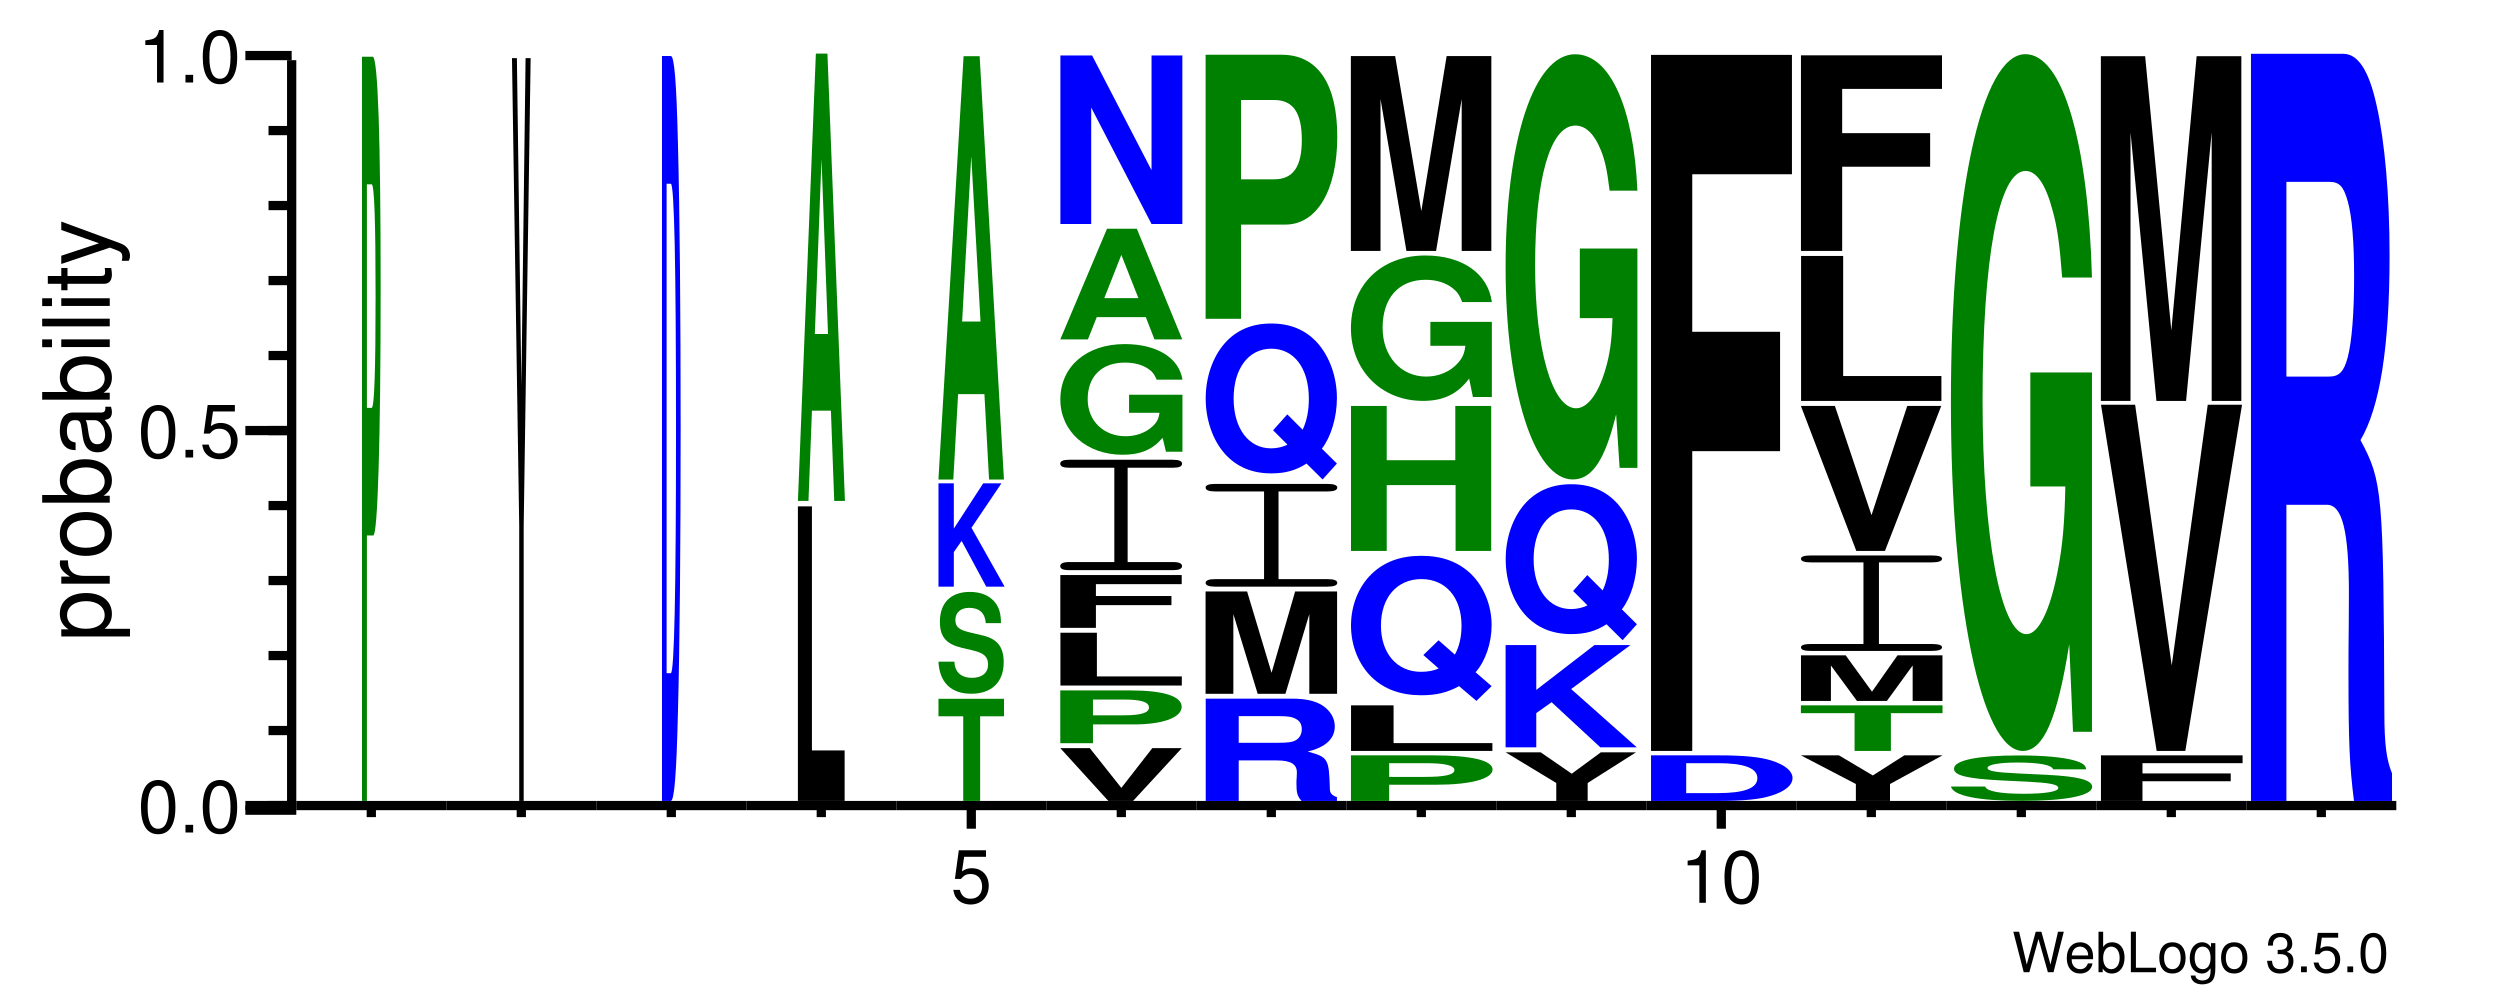
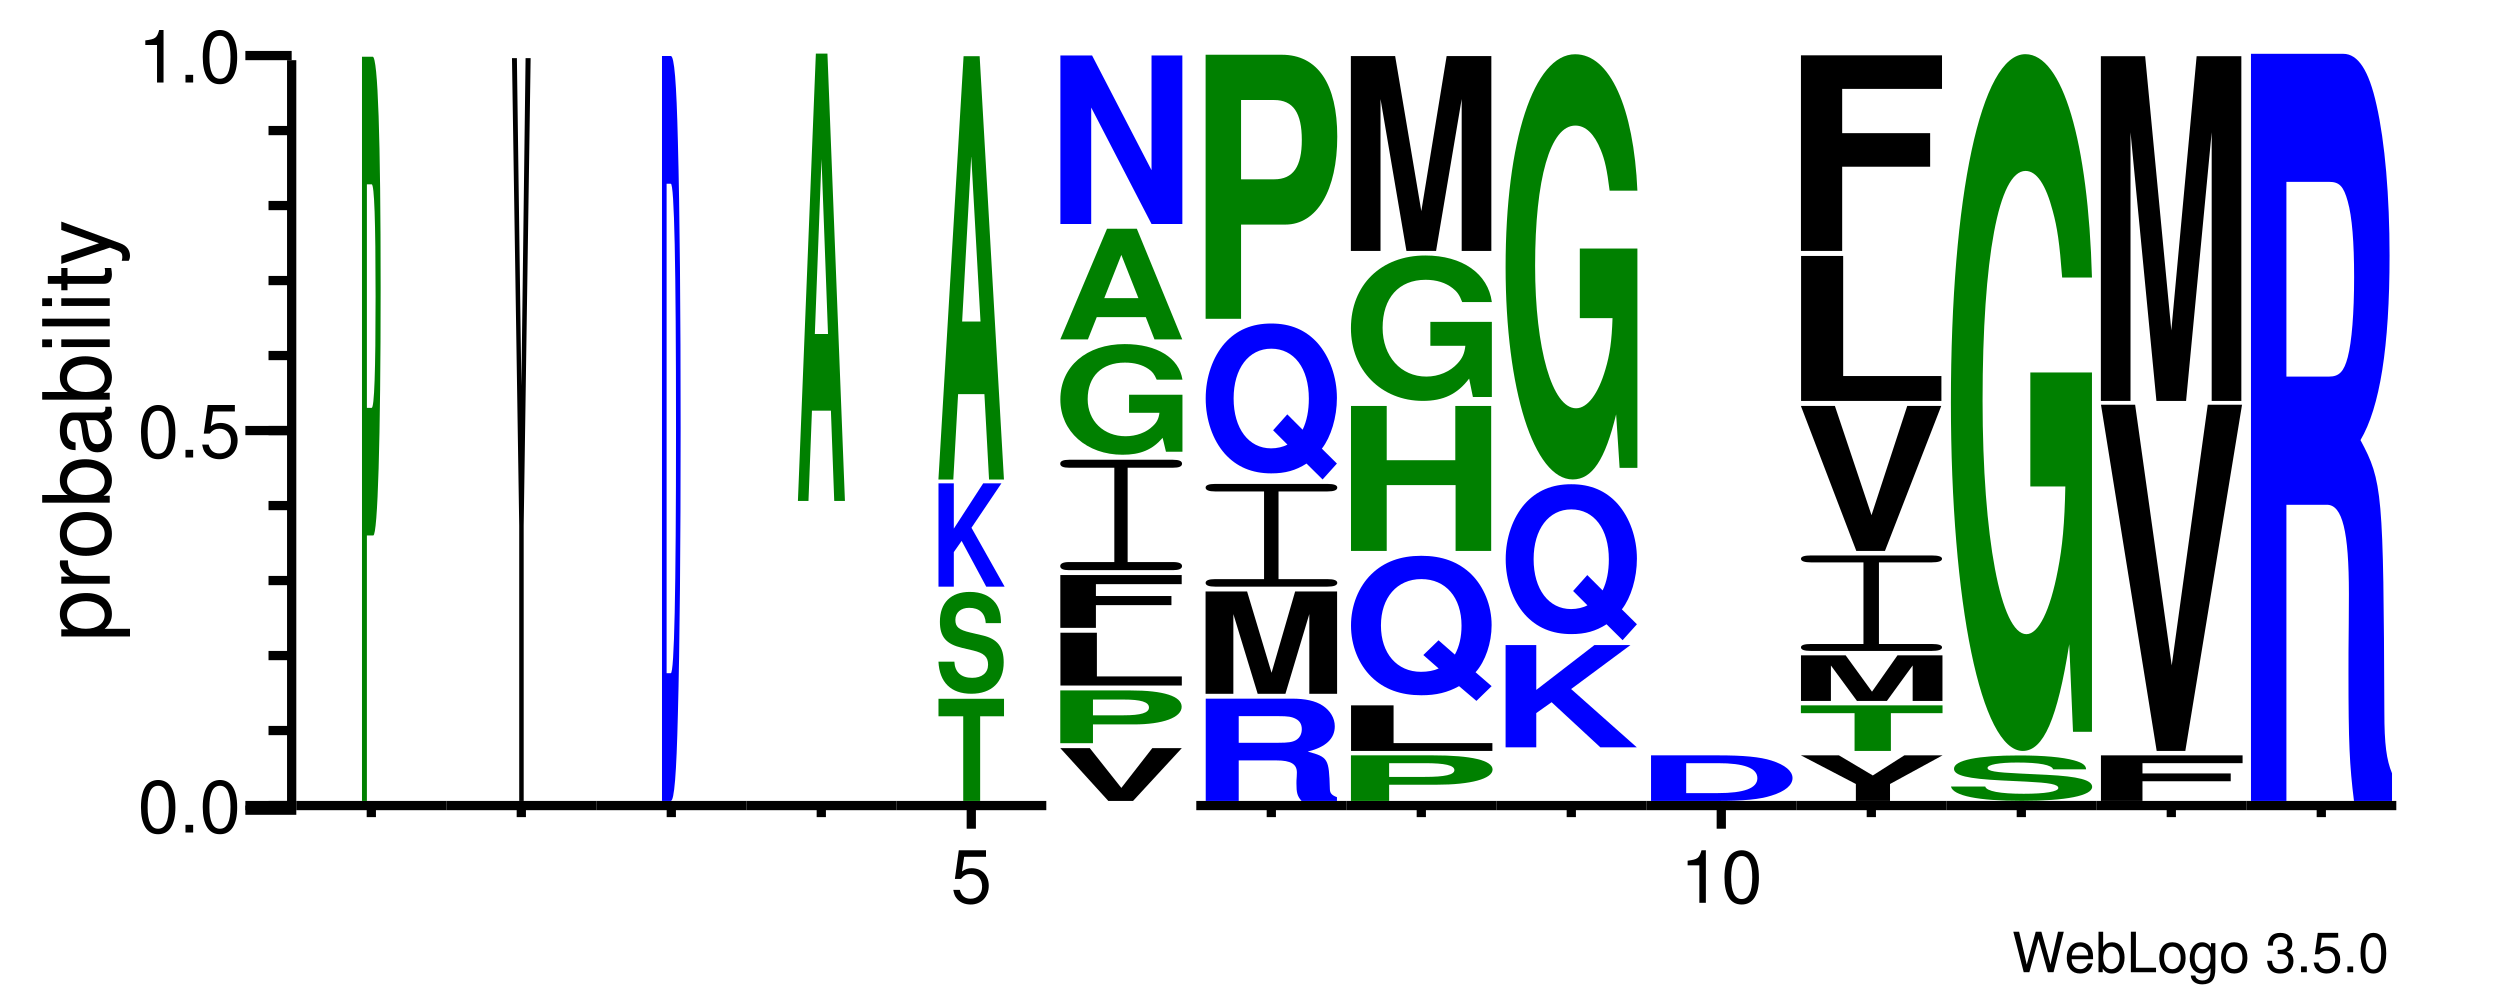
<svg xmlns="http://www.w3.org/2000/svg" xmlns:xlink="http://www.w3.org/1999/xlink" width="270pt" height="107pt" viewBox="0 0 270 107" version="1.1" style="background: white">
  <defs>
    <g>
      <symbol overflow="visible" id="glyph0-0">
        <path style="stroke:none;" d="M 4.469 0 L 5.578 -4.375 L 4.953 -4.375 L 4.141 -0.828 L 3.156 -4.375 L 2.547 -4.375 L 1.578 -0.828 L 0.75 -4.375 L 0.125 -4.375 L 1.25 0 L 1.859 0 L 2.844 -3.594 L 3.859 0 Z M 4.469 0 " />
      </symbol>
      <symbol overflow="visible" id="glyph0-1">
-         <path style="stroke:none;" d="M 3.078 -1.406 C 3.078 -1.891 3.047 -2.172 2.953 -2.406 C 2.75 -2.922 2.266 -3.234 1.688 -3.234 C 0.797 -3.234 0.234 -2.562 0.234 -1.531 C 0.234 -0.5 0.781 0.141 1.672 0.141 C 2.391 0.141 2.891 -0.266 3.016 -0.953 L 2.516 -0.953 C 2.375 -0.547 2.094 -0.328 1.688 -0.328 C 1.375 -0.328 1.094 -0.469 0.938 -0.734 C 0.812 -0.906 0.766 -1.094 0.766 -1.406 Z M 0.781 -1.812 C 0.812 -2.391 1.172 -2.766 1.672 -2.766 C 2.172 -2.766 2.547 -2.359 2.547 -1.844 C 2.547 -1.844 2.547 -1.828 2.531 -1.812 Z M 0.781 -1.812 " />
+         <path style="stroke:none;" d="M 3.078 -1.406 C 3.078 -1.891 3.047 -2.172 2.953 -2.406 C 2.75 -2.922 2.266 -3.234 1.688 -3.234 C 0.797 -3.234 0.234 -2.562 0.234 -1.531 C 0.234 -0.5 0.781 0.141 1.672 0.141 C 2.391 0.141 2.891 -0.266 3.016 -0.953 L 2.516 -0.953 C 2.375 -0.547 2.094 -0.328 1.688 -0.328 C 1.375 -0.328 1.094 -0.469 0.938 -0.734 C 0.812 -0.906 0.766 -1.094 0.766 -1.406 Z M 0.781 -1.812 C 0.812 -2.391 1.172 -2.766 1.672 -2.766 C 2.172 -2.766 2.547 -2.359 2.547 -1.844 C 2.547 -1.844 2.547 -1.828 2.531 -1.812 Z " />
      </symbol>
      <symbol overflow="visible" id="glyph0-2">
        <path style="stroke:none;" d="M 0.328 -4.375 L 0.328 0 L 0.781 0 L 0.781 -0.406 C 1.016 -0.031 1.328 0.141 1.766 0.141 C 2.594 0.141 3.141 -0.547 3.141 -1.578 C 3.141 -2.609 2.625 -3.234 1.797 -3.234 C 1.359 -3.234 1.062 -3.078 0.828 -2.719 L 0.828 -4.375 Z M 1.703 -2.766 C 2.25 -2.766 2.609 -2.281 2.609 -1.531 C 2.609 -0.812 2.25 -0.328 1.703 -0.328 C 1.172 -0.328 0.828 -0.812 0.828 -1.547 C 0.828 -2.281 1.172 -2.766 1.703 -2.766 Z M 1.703 -2.766 " />
      </symbol>
      <symbol overflow="visible" id="glyph0-3">
        <path style="stroke:none;" d="M 1.031 -4.375 L 0.484 -4.375 L 0.484 0 L 3.203 0 L 3.203 -0.484 L 1.031 -0.484 Z M 1.031 -4.375 " />
      </symbol>
      <symbol overflow="visible" id="glyph0-4">
        <path style="stroke:none;" d="M 1.625 -3.234 C 0.75 -3.234 0.219 -2.609 0.219 -1.547 C 0.219 -0.484 0.75 0.141 1.641 0.141 C 2.516 0.141 3.062 -0.484 3.062 -1.531 C 3.062 -2.609 2.531 -3.234 1.625 -3.234 Z M 1.641 -2.766 C 2.203 -2.766 2.531 -2.312 2.531 -1.531 C 2.531 -0.797 2.188 -0.328 1.641 -0.328 C 1.078 -0.328 0.734 -0.781 0.734 -1.547 C 0.734 -2.297 1.078 -2.766 1.641 -2.766 Z M 1.641 -2.766 " />
      </symbol>
      <symbol overflow="visible" id="glyph0-5">
        <path style="stroke:none;" d="M 2.469 -3.141 L 2.469 -2.688 C 2.219 -3.062 1.906 -3.234 1.516 -3.234 C 0.719 -3.234 0.172 -2.531 0.172 -1.516 C 0.172 -1 0.312 -0.578 0.562 -0.281 C 0.797 -0.016 1.141 0.141 1.469 0.141 C 1.859 0.141 2.141 -0.031 2.422 -0.422 L 2.422 -0.266 C 2.422 0.156 2.375 0.422 2.25 0.594 C 2.109 0.781 1.859 0.891 1.547 0.891 C 1.312 0.891 1.109 0.828 0.984 0.719 C 0.859 0.625 0.812 0.547 0.781 0.359 L 0.281 0.359 C 0.328 0.953 0.797 1.312 1.531 1.312 C 2 1.312 2.406 1.156 2.609 0.906 C 2.844 0.625 2.938 0.219 2.938 -0.516 L 2.938 -3.141 Z M 1.562 -2.766 C 2.109 -2.766 2.422 -2.312 2.422 -1.531 C 2.422 -0.781 2.094 -0.328 1.578 -0.328 C 1.031 -0.328 0.703 -0.781 0.703 -1.547 C 0.703 -2.297 1.031 -2.766 1.562 -2.766 Z M 1.562 -2.766 " />
      </symbol>
      <symbol overflow="visible" id="glyph0-6">
        <path style="stroke:none;" d="" />
      </symbol>
      <symbol overflow="visible" id="glyph0-7">
        <path style="stroke:none;" d="M 1.328 -1.953 L 1.609 -1.953 C 2.203 -1.953 2.5 -1.688 2.5 -1.188 C 2.5 -0.641 2.172 -0.328 1.609 -0.328 C 1.031 -0.328 0.75 -0.625 0.719 -1.234 L 0.188 -1.234 C 0.219 -0.891 0.281 -0.672 0.375 -0.484 C 0.594 -0.078 1.016 0.141 1.594 0.141 C 2.469 0.141 3.031 -0.391 3.031 -1.188 C 3.031 -1.734 2.828 -2.031 2.312 -2.203 C 2.719 -2.359 2.906 -2.656 2.906 -3.078 C 2.906 -3.812 2.422 -4.25 1.609 -4.25 C 0.75 -4.25 0.297 -3.781 0.281 -2.875 L 0.812 -2.875 C 0.812 -3.141 0.844 -3.281 0.906 -3.406 C 1.031 -3.641 1.297 -3.797 1.625 -3.797 C 2.094 -3.797 2.375 -3.516 2.375 -3.062 C 2.375 -2.766 2.266 -2.594 2.031 -2.484 C 1.891 -2.438 1.703 -2.406 1.328 -2.406 Z M 1.328 -1.953 " />
      </symbol>
      <symbol overflow="visible" id="glyph0-8">
        <path style="stroke:none;" d="M 1.141 -0.625 L 0.516 -0.625 L 0.516 0 L 1.141 0 Z M 1.141 -0.625 " />
      </symbol>
      <symbol overflow="visible" id="glyph0-9">
        <path style="stroke:none;" d="M 2.859 -4.25 L 0.656 -4.25 L 0.344 -1.938 L 0.828 -1.938 C 1.078 -2.234 1.281 -2.328 1.609 -2.328 C 2.172 -2.328 2.531 -1.938 2.531 -1.312 C 2.531 -0.703 2.188 -0.328 1.609 -0.328 C 1.141 -0.328 0.859 -0.562 0.734 -1.047 L 0.203 -1.047 C 0.281 -0.703 0.344 -0.531 0.469 -0.375 C 0.703 -0.047 1.141 0.141 1.625 0.141 C 2.484 0.141 3.078 -0.484 3.078 -1.391 C 3.078 -2.219 2.516 -2.797 1.703 -2.797 C 1.406 -2.797 1.156 -2.719 0.922 -2.547 L 1.094 -3.734 L 2.859 -3.734 Z M 2.859 -4.25 " />
      </symbol>
      <symbol overflow="visible" id="glyph0-10">
        <path style="stroke:none;" d="M 1.656 -4.25 C 1.25 -4.25 0.891 -4.078 0.672 -3.781 C 0.391 -3.406 0.266 -2.844 0.266 -2.062 C 0.266 -0.625 0.734 0.141 1.656 0.141 C 2.547 0.141 3.047 -0.625 3.047 -2.016 C 3.047 -2.844 2.906 -3.406 2.625 -3.781 C 2.406 -4.094 2.047 -4.25 1.656 -4.25 Z M 1.656 -3.781 C 2.219 -3.781 2.5 -3.203 2.5 -2.062 C 2.5 -0.859 2.219 -0.297 1.641 -0.297 C 1.078 -0.297 0.797 -0.891 0.797 -2.047 C 0.797 -3.219 1.078 -3.781 1.656 -3.781 Z M 1.656 -3.781 " />
      </symbol>
      <symbol overflow="visible" id="glyph1-0">
        <path style="stroke:none;" d="M 2.203 -5.672 C 1.672 -5.672 1.188 -5.438 0.891 -5.047 C 0.531 -4.547 0.344 -3.797 0.344 -2.75 C 0.344 -0.828 0.984 0.188 2.203 0.188 C 3.406 0.188 4.062 -0.828 4.062 -2.703 C 4.062 -3.797 3.875 -4.531 3.5 -5.047 C 3.203 -5.453 2.734 -5.672 2.203 -5.672 Z M 2.203 -5.047 C 2.953 -5.047 3.344 -4.281 3.344 -2.766 C 3.344 -1.156 2.969 -0.406 2.188 -0.406 C 1.438 -0.406 1.062 -1.188 1.062 -2.734 C 1.062 -4.281 1.438 -5.047 2.203 -5.047 Z M 2.203 -5.047 " />
      </symbol>
      <symbol overflow="visible" id="glyph1-1">
        <path style="stroke:none;" d="M 1.531 -0.828 L 0.703 -0.828 L 0.703 0 L 1.531 0 Z M 1.531 -0.828 " />
      </symbol>
      <symbol overflow="visible" id="glyph1-2">
        <path style="stroke:none;" d="M 3.812 -5.672 L 0.875 -5.672 L 0.453 -2.578 L 1.109 -2.578 C 1.438 -2.969 1.703 -3.109 2.141 -3.109 C 2.906 -3.109 3.391 -2.594 3.391 -1.75 C 3.391 -0.938 2.906 -0.438 2.141 -0.438 C 1.531 -0.438 1.156 -0.75 0.984 -1.391 L 0.281 -1.391 C 0.375 -0.922 0.453 -0.703 0.625 -0.5 C 0.938 -0.062 1.516 0.188 2.156 0.188 C 3.297 0.188 4.109 -0.641 4.109 -1.844 C 4.109 -2.969 3.359 -3.734 2.266 -3.734 C 1.875 -3.734 1.547 -3.625 1.219 -3.391 L 1.453 -4.969 L 3.812 -4.969 Z M 3.812 -5.672 " />
      </symbol>
      <symbol overflow="visible" id="glyph1-3">
        <path style="stroke:none;" d="M 2.078 -4.047 L 2.078 0 L 2.781 0 L 2.781 -5.672 L 2.312 -5.672 C 2.062 -4.797 1.906 -4.688 0.812 -4.547 L 0.812 -4.047 Z M 2.078 -4.047 " />
      </symbol>
      <symbol overflow="visible" id="glyph2-0">
        <path style="stroke:none;" d="M 2.188 -0.547 L 2.188 -1.375 L -0.547 -1.375 C -0.016 -1.812 0.234 -2.312 0.234 -2.984 C 0.234 -4.344 -0.859 -5.234 -2.531 -5.234 C -4.297 -5.234 -5.391 -4.375 -5.391 -2.984 C -5.391 -2.266 -5.062 -1.703 -4.453 -1.312 L -5.234 -1.312 L -5.234 -0.547 Z M -4.609 -2.844 C -4.609 -3.766 -3.797 -4.359 -2.547 -4.359 C -1.359 -4.359 -0.547 -3.75 -0.547 -2.844 C -0.547 -1.953 -1.344 -1.375 -2.578 -1.375 C -3.812 -1.375 -4.609 -1.953 -4.609 -2.844 Z M -4.609 -2.844 " />
      </symbol>
      <symbol overflow="visible" id="glyph2-1">
        <path style="stroke:none;" d="M -5.234 -0.688 L 0 -0.688 L 0 -1.531 L -2.719 -1.531 C -3.469 -1.531 -3.953 -1.719 -4.25 -2.125 C -4.438 -2.375 -4.5 -2.625 -4.516 -3.203 L -5.359 -3.203 C -5.375 -3.062 -5.391 -3 -5.391 -2.891 C -5.391 -2.344 -5.062 -1.938 -4.297 -1.453 L -5.234 -1.453 Z M -5.234 -0.688 " />
      </symbol>
      <symbol overflow="visible" id="glyph2-2">
        <path style="stroke:none;" d="M -5.391 -2.719 C -5.391 -1.25 -4.344 -0.359 -2.578 -0.359 C -0.812 -0.359 0.234 -1.234 0.234 -2.734 C 0.234 -4.203 -0.812 -5.094 -2.547 -5.094 C -4.344 -5.094 -5.391 -4.234 -5.391 -2.719 Z M -4.625 -2.734 C -4.625 -3.672 -3.844 -4.234 -2.547 -4.234 C -1.312 -4.234 -0.547 -3.656 -0.547 -2.734 C -0.547 -1.797 -1.312 -1.234 -2.578 -1.234 C -3.844 -1.234 -4.625 -1.797 -4.625 -2.734 Z M -4.625 -2.734 " />
      </symbol>
      <symbol overflow="visible" id="glyph2-3">
        <path style="stroke:none;" d="M -7.297 -0.547 L 0 -0.547 L 0 -1.297 L -0.672 -1.297 C -0.062 -1.688 0.234 -2.219 0.234 -2.953 C 0.234 -4.328 -0.906 -5.234 -2.641 -5.234 C -4.344 -5.234 -5.391 -4.375 -5.391 -2.984 C -5.391 -2.266 -5.125 -1.766 -4.531 -1.375 L -7.297 -1.375 Z M -4.609 -2.828 C -4.609 -3.766 -3.797 -4.359 -2.547 -4.359 C -1.359 -4.359 -0.547 -3.734 -0.547 -2.828 C -0.547 -1.953 -1.344 -1.375 -2.578 -1.375 C -3.812 -1.375 -4.609 -1.953 -4.609 -2.828 Z M -4.609 -2.828 " />
      </symbol>
      <symbol overflow="visible" id="glyph2-4">
        <path style="stroke:none;" d="M -0.484 -5.344 C -0.469 -5.266 -0.469 -5.219 -0.469 -5.172 C -0.469 -4.875 -0.625 -4.719 -0.875 -4.719 L -3.953 -4.719 C -4.891 -4.719 -5.391 -4.047 -5.391 -2.75 C -5.391 -1.984 -5.172 -1.359 -4.781 -1.016 C -4.516 -0.766 -4.203 -0.672 -3.688 -0.656 L -3.688 -1.484 C -4.328 -1.562 -4.625 -1.938 -4.625 -2.719 C -4.625 -3.469 -4.344 -3.891 -3.844 -3.891 L -3.625 -3.891 C -3.266 -3.891 -3.125 -3.688 -3.047 -3.016 C -2.891 -1.844 -2.844 -1.656 -2.719 -1.344 C -2.469 -0.734 -2 -0.422 -1.312 -0.422 C -0.375 -0.422 0.234 -1.078 0.234 -2.141 C 0.234 -2.797 0 -3.328 -0.547 -3.922 C -0.016 -3.984 0.234 -4.234 0.234 -4.781 C 0.234 -4.953 0.203 -5.078 0.141 -5.344 Z M -1.656 -3.891 C -1.375 -3.891 -1.203 -3.812 -0.969 -3.562 C -0.656 -3.219 -0.5 -2.812 -0.5 -2.312 C -0.5 -1.672 -0.812 -1.297 -1.344 -1.297 C -1.891 -1.297 -2.172 -1.656 -2.297 -2.547 C -2.422 -3.438 -2.453 -3.609 -2.594 -3.891 Z M -1.656 -3.891 " />
      </symbol>
      <symbol overflow="visible" id="glyph2-5">
        <path style="stroke:none;" d="M -5.234 -1.5 L -5.234 -0.672 L 0 -0.672 L 0 -1.5 Z M -7.297 -1.5 L -7.297 -0.656 L -6.234 -0.656 L -6.234 -1.5 Z M -7.297 -1.5 " />
      </symbol>
      <symbol overflow="visible" id="glyph2-6">
        <path style="stroke:none;" d="M -7.297 -1.516 L -7.297 -0.688 L 0 -0.688 L 0 -1.516 Z M -7.297 -1.516 " />
      </symbol>
      <symbol overflow="visible" id="glyph2-7">
        <path style="stroke:none;" d="M -5.234 -2.547 L -5.234 -1.688 L -6.688 -1.688 L -6.688 -0.844 L -5.234 -0.844 L -5.234 -0.141 L -4.562 -0.141 L -4.562 -0.844 L -0.594 -0.844 C -0.062 -0.844 0.234 -1.203 0.234 -1.859 C 0.234 -2.062 0.203 -2.266 0.156 -2.547 L -0.547 -2.547 C -0.516 -2.438 -0.5 -2.297 -0.5 -2.141 C -0.5 -1.781 -0.594 -1.688 -0.969 -1.688 L -4.562 -1.688 L -4.562 -2.547 Z M -5.234 -2.547 " />
      </symbol>
      <symbol overflow="visible" id="glyph2-8">
        <path style="stroke:none;" d="M -5.234 -3.875 L -1.156 -2.438 L -5.234 -1.094 L -5.234 -0.203 L 0.016 -1.969 L 0.844 -1.656 C 1.219 -1.516 1.359 -1.328 1.359 -0.984 C 1.359 -0.859 1.344 -0.719 1.297 -0.547 L 2.047 -0.547 C 2.141 -0.703 2.188 -0.875 2.188 -1.094 C 2.188 -1.375 2.094 -1.656 1.938 -1.875 C 1.734 -2.141 1.516 -2.297 1.094 -2.453 L -5.234 -4.781 Z M -5.234 -3.875 " />
      </symbol>
      <symbol overflow="visible" id="glyph3-0">
        <path style="stroke:none;" d="M 0.812 -28.672 L 1.5 -28.672 C 1.984 -28.672 2.297 -39.141 2.297 -55.453 C 2.297 -71.547 2 -80.375 1.438 -80.375 L 0.281 -80.375 L 0.281 0 L 0.812 0 Z M 0.812 -42.453 L 0.812 -66.594 L 1.328 -66.594 C 1.609 -66.594 1.75 -62.734 1.75 -54.469 C 1.75 -46.312 1.609 -42.453 1.328 -42.453 Z M 0.812 -42.453 " />
      </symbol>
      <symbol overflow="visible" id="glyph4-0">
        <path style="stroke:none;" d="M 1.359 -29.719 L 2.109 -80.219 L 1.562 -80.219 L 1.109 -44.797 L 0.625 -80.219 L 0.094 -80.219 L 0.875 -29.719 L 0.875 0 L 1.359 0 Z M 1.359 -29.719 " />
      </symbol>
      <symbol overflow="visible" id="glyph5-0">
        <path style="stroke:none;" d="M 0.266 0 L 1.219 0 C 1.594 0 1.828 -2.875 1.984 -9.375 C 2.188 -16.891 2.281 -27.812 2.281 -40.281 C 2.281 -52.641 2.188 -63.562 1.984 -71.188 C 1.828 -77.688 1.594 -80.453 1.219 -80.453 L 0.266 -80.453 Z M 0.766 -13.797 L 0.766 -66.656 L 1.219 -66.656 C 1.594 -66.656 1.781 -57.938 1.781 -40.172 C 1.781 -22.516 1.594 -13.797 1.219 -13.797 Z M 0.766 -13.797 " />
      </symbol>
      <symbol overflow="visible" id="glyph6-0">
-         <path style="stroke:none;" d="M 2.328 -31.812 L 0.812 -31.812 L 0.812 0 L 5.859 0 L 5.859 -5.453 L 2.328 -5.453 Z M 2.328 -31.812 " />
-       </symbol>
+         </symbol>
      <symbol overflow="visible" id="glyph7-0">
        <path style="stroke:none;" d="M 3.766 -9.75 L 4.125 0 L 5.281 0 L 3.391 -48.312 L 2.141 -48.312 L 0.203 0 L 1.344 0 L 1.719 -9.75 Z M 3.453 -18.031 L 2.031 -18.031 L 2.75 -36.922 Z M 3.453 -18.031 " />
      </symbol>
      <symbol overflow="visible" id="glyph8-0">
        <path style="stroke:none;" d="M 4.672 -9.141 L 7.25 -9.141 L 7.25 -11.031 L 0.172 -11.031 L 0.172 -9.141 L 2.844 -9.141 L 2.844 0 L 4.672 0 Z M 4.672 -9.141 " />
      </symbol>
      <symbol overflow="visible" id="glyph9-0">
        <path style="stroke:none;" d="M 7.125 -7.297 C 7.125 -8.266 6.953 -8.906 6.531 -9.484 C 5.953 -10.25 5 -10.672 3.766 -10.672 C 1.719 -10.672 0.531 -9.5 0.531 -7.453 C 0.531 -5.812 1.203 -5.031 2.938 -4.625 L 4.125 -4.344 C 5.297 -4.062 5.734 -3.656 5.734 -2.812 C 5.734 -1.938 5.078 -1.391 4.016 -1.391 C 2.812 -1.391 2.141 -2.016 2.094 -3.141 L 0.375 -3.141 C 0.484 -0.891 1.734 0.328 3.922 0.328 C 6.125 0.328 7.422 -0.938 7.422 -3.062 C 7.422 -4.719 6.75 -5.594 5.156 -5.969 L 3.828 -6.281 C 2.562 -6.578 2.203 -6.891 2.203 -7.656 C 2.203 -8.438 2.781 -8.953 3.688 -8.953 C 4.797 -8.953 5.422 -8.375 5.484 -7.297 Z M 7.125 -7.297 " />
      </symbol>
      <symbol overflow="visible" id="glyph10-0">
        <path style="stroke:none;" d="M 2.484 -3.734 L 3.328 -4.938 L 5.984 0 L 7.969 0 L 4.391 -6.359 L 7.625 -11.156 L 5.656 -11.156 L 2.484 -6.266 L 2.484 -11.156 L 0.828 -11.156 L 0.828 0 L 2.484 0 Z M 2.484 -3.734 " />
      </symbol>
      <symbol overflow="visible" id="glyph11-0">
        <path style="stroke:none;" d="M 5.234 -9.219 L 5.734 0 L 7.344 0 L 4.719 -45.719 L 2.984 -45.719 L 0.266 0 L 1.875 0 L 2.391 -9.219 Z M 4.812 -17.062 L 2.828 -17.062 L 3.812 -34.938 Z M 4.812 -17.062 " />
      </symbol>
      <symbol overflow="visible" id="glyph12-0">
        <path style="stroke:none;" d="M 8.359 0 L 13.625 -5.703 L 10.438 -5.703 L 7.094 -1.406 L 3.688 -5.703 L 0.5 -5.703 L 5.688 0 Z M 8.359 0 " />
      </symbol>
      <symbol overflow="visible" id="glyph13-0">
        <path style="stroke:none;" d="M 5.312 -2.031 L 9.719 -2.031 C 12.875 -2.031 14.891 -2.781 14.891 -3.938 C 14.891 -5.078 12.938 -5.703 9.359 -5.703 L 1.781 -5.703 L 1.781 0 L 5.312 0 Z M 5.312 -3.016 L 5.312 -4.719 L 8.609 -4.719 C 10.5 -4.719 11.359 -4.453 11.359 -3.859 C 11.359 -3.281 10.5 -3.016 8.609 -3.016 Z M 5.312 -3.016 " />
      </symbol>
      <symbol overflow="visible" id="glyph14-0">
        <path style="stroke:none;" d="M 6.047 -5.703 L 2.109 -5.703 L 2.109 0 L 15.219 0 L 15.219 -0.984 L 6.047 -0.984 Z M 6.047 -5.703 " />
      </symbol>
      <symbol overflow="visible" id="glyph15-0">
        <path style="stroke:none;" d="M 5.734 -2.453 L 13.891 -2.453 L 13.891 -3.438 L 5.734 -3.438 L 5.734 -4.719 L 15 -4.719 L 15 -5.703 L 1.891 -5.703 L 1.891 0 L 5.734 0 Z M 5.734 -2.453 " />
      </symbol>
      <symbol overflow="visible" id="glyph16-0">
        <path style="stroke:none;" d="M 11.25 -11.062 L 16.141 -11.062 C 16.812 -11.062 17.125 -11.203 17.125 -11.5 C 17.125 -11.781 16.812 -11.922 16.141 -11.922 L 4.922 -11.922 C 4.297 -11.922 3.969 -11.781 3.969 -11.5 C 3.969 -11.203 4.297 -11.062 4.922 -11.062 L 9.812 -11.062 L 9.812 -0.875 L 4.922 -0.875 C 4.297 -0.875 3.969 -0.719 3.969 -0.438 C 3.969 -0.141 4.297 0 4.922 0 L 16.141 0 C 16.766 0 17.125 -0.141 17.125 -0.438 C 17.125 -0.719 16.812 -0.875 16.141 -0.875 L 11.25 -0.875 Z M 11.25 -11.062 " />
      </symbol>
      <symbol overflow="visible" id="glyph17-0">
        <path style="stroke:none;" d="M 14.016 -6.125 L 8.25 -6.125 L 8.25 -4.172 L 11.531 -4.172 C 11.453 -3.531 11.25 -3.141 10.812 -2.734 C 10.109 -2.047 9.031 -1.641 7.875 -1.641 C 5.5 -1.641 3.781 -3.297 3.781 -5.641 C 3.781 -8.109 5.297 -9.594 7.797 -9.594 C 8.828 -9.594 9.688 -9.359 10.344 -8.906 C 10.766 -8.625 10.969 -8.359 11.234 -7.75 L 14.016 -7.75 C 13.656 -10.109 11.25 -11.594 7.781 -11.594 C 3.641 -11.594 0.828 -9.172 0.828 -5.609 C 0.828 -2.156 3.672 0.359 7.547 0.359 C 9.484 0.359 10.781 -0.188 11.875 -1.469 L 12.234 0.031 L 14.016 0.031 Z M 14.016 -6.125 " />
      </symbol>
      <symbol overflow="visible" id="glyph18-0">
        <path style="stroke:none;" d="M 9.734 -2.406 L 10.672 0 L 13.672 0 L 8.766 -11.953 L 5.547 -11.953 L 0.5 0 L 3.484 0 L 4.438 -2.406 Z M 8.938 -4.453 L 5.25 -4.453 L 7.094 -9.125 Z M 8.938 -4.453 " />
      </symbol>
      <symbol overflow="visible" id="glyph19-0">
        <path style="stroke:none;" d="M 11.359 0 L 14.688 0 L 14.688 -18.203 L 11.359 -18.203 L 11.359 -5.812 L 4.938 -18.203 L 1.516 -18.203 L 1.516 0 L 4.844 0 L 4.844 -12.578 Z M 11.359 0 " />
      </symbol>
      <symbol overflow="visible" id="glyph20-0">
        <path style="stroke:none;" d="M 5.469 -4.375 L 9.547 -4.375 C 11.094 -4.375 11.75 -3.984 11.75 -3.062 C 11.75 -2.969 11.75 -2.812 11.734 -2.625 C 11.703 -2.328 11.703 -2.062 11.703 -1.891 C 11.703 -0.859 11.797 -0.531 12.25 0 L 16.078 0 L 16.078 -0.406 C 15.531 -0.609 15.312 -0.828 15.312 -1.312 C 15.219 -4.578 15.125 -4.734 12.922 -5.328 C 14.875 -5.812 15.844 -6.719 15.844 -8.062 C 15.844 -8.938 15.359 -9.75 14.531 -10.297 C 13.75 -10.812 12.656 -11.047 11.188 -11.047 L 1.906 -11.047 L 1.906 0 L 5.469 0 Z M 5.469 -6.281 L 5.469 -9.156 L 9.766 -9.156 C 10.781 -9.156 11.203 -9.094 11.641 -8.859 C 12.062 -8.641 12.281 -8.266 12.281 -7.75 C 12.281 -7.219 12.047 -6.797 11.641 -6.562 C 11.25 -6.344 10.781 -6.281 9.766 -6.281 Z M 5.469 -6.281 " />
      </symbol>
      <symbol overflow="visible" id="glyph21-0">
        <path style="stroke:none;" d="M 4.312 -8.609 L 6.938 0 L 9.938 0 L 12.516 -8.609 L 12.516 0 L 15.516 0 L 15.516 -11.047 L 10.984 -11.047 L 8.438 -2.266 L 5.797 -11.047 L 1.312 -11.047 L 1.312 0 L 4.312 0 Z M 4.312 -8.609 " />
      </symbol>
      <symbol overflow="visible" id="glyph22-0">
        <path style="stroke:none;" d="M 12.172 -10.281 L 17.453 -10.281 C 18.172 -10.281 18.516 -10.422 18.516 -10.703 C 18.516 -10.953 18.172 -11.094 17.453 -11.094 L 5.328 -11.094 C 4.641 -11.094 4.297 -10.953 4.297 -10.703 C 4.297 -10.422 4.641 -10.281 5.328 -10.281 L 10.609 -10.281 L 10.609 -0.812 L 5.328 -0.812 C 4.641 -0.812 4.297 -0.672 4.297 -0.406 C 4.297 -0.141 4.641 0 5.328 0 L 17.453 0 C 18.141 0 18.516 -0.141 18.516 -0.406 C 18.516 -0.672 18.172 -0.812 17.453 -0.812 L 12.172 -0.812 Z M 12.172 -10.281 " />
      </symbol>
      <symbol overflow="visible" id="glyph23-0">
        <path style="stroke:none;" d="M 13.422 -2.188 C 14.406 -3.453 15.047 -5.578 15.047 -7.656 C 15.047 -9.922 14.266 -12.094 12.984 -13.562 C 11.703 -15 10.047 -15.703 7.953 -15.703 C 5.859 -15.703 4.203 -15 2.922 -13.562 C 1.641 -12.094 0.875 -9.922 0.875 -7.609 C 0.875 -5.297 1.641 -3.109 2.922 -1.656 C 4.203 -0.219 5.875 0.484 7.953 0.484 C 9.469 0.484 10.594 0.172 11.766 -0.578 L 13.5 1.141 L 15.047 -0.578 Z M 9.688 -5.891 L 8.156 -4.172 L 9.703 -2.625 C 9.25 -2.375 8.578 -2.219 7.938 -2.219 C 5.516 -2.219 3.891 -4.359 3.891 -7.609 C 3.891 -10.844 5.516 -12.984 7.953 -12.984 C 10.422 -12.984 12.016 -10.875 12.016 -7.578 C 12.016 -6.312 11.797 -5.172 11.344 -4.234 Z M 9.688 -5.891 " />
      </symbol>
      <symbol overflow="visible" id="glyph24-0">
        <path style="stroke:none;" d="M 5.766 -10.172 L 10.547 -10.172 C 13.969 -10.172 16.156 -13.891 16.156 -19.672 C 16.156 -25.375 14.047 -28.516 10.156 -28.516 L 1.938 -28.516 L 1.938 0 L 5.766 0 Z M 5.766 -15.062 L 5.766 -23.625 L 9.344 -23.625 C 11.391 -23.625 12.328 -22.25 12.328 -19.312 C 12.328 -16.422 11.391 -15.062 9.344 -15.062 Z M 5.766 -15.062 " />
      </symbol>
      <symbol overflow="visible" id="glyph25-0">
        <path style="stroke:none;" d="M 6.203 -1.75 L 11.328 -1.75 C 15.016 -1.75 17.375 -2.391 17.375 -3.391 C 17.375 -4.375 15.094 -4.922 10.922 -4.922 L 2.078 -4.922 L 2.078 0 L 6.203 0 Z M 6.203 -2.594 L 6.203 -4.078 L 10.047 -4.078 C 12.234 -4.078 13.25 -3.844 13.25 -3.328 C 13.25 -2.828 12.234 -2.594 10.047 -2.594 Z M 6.203 -2.594 " />
      </symbol>
      <symbol overflow="visible" id="glyph26-0">
        <path style="stroke:none;" d="M 7.047 -4.922 L 2.453 -4.922 L 2.453 0 L 17.719 0 L 17.719 -0.844 L 7.047 -0.844 Z M 7.047 -4.922 " />
      </symbol>
      <symbol overflow="visible" id="glyph27-0">
        <path style="stroke:none;" d="M 14.391 -2.031 C 15.453 -3.219 16.125 -5.188 16.125 -7.125 C 16.125 -9.234 15.297 -11.266 13.922 -12.625 C 12.547 -13.953 10.781 -14.609 8.531 -14.609 C 6.281 -14.609 4.5 -13.953 3.141 -12.625 C 1.75 -11.266 0.938 -9.234 0.938 -7.078 C 0.938 -4.922 1.75 -2.906 3.141 -1.531 C 4.5 -0.203 6.297 0.453 8.531 0.453 C 10.156 0.453 11.359 0.156 12.609 -0.531 L 14.484 1.062 L 16.125 -0.531 Z M 10.391 -5.484 L 8.75 -3.891 L 10.406 -2.438 C 9.906 -2.203 9.203 -2.078 8.5 -2.078 C 5.906 -2.078 4.172 -4.062 4.172 -7.078 C 4.172 -10.094 5.906 -12.094 8.531 -12.094 C 11.172 -12.094 12.875 -10.109 12.875 -7.062 C 12.875 -5.875 12.641 -4.812 12.156 -3.938 Z M 10.391 -5.484 " />
      </symbol>
      <symbol overflow="visible" id="glyph28-0">
        <path style="stroke:none;" d="M 13.047 -7.109 L 13.047 0 L 16.891 0 L 16.891 -15.656 L 13.016 -15.656 L 13.016 -9.797 L 5.609 -9.797 L 5.609 -15.656 L 1.75 -15.656 L 1.75 0 L 5.609 0 L 5.609 -7.109 Z M 13.047 -7.109 " />
      </symbol>
      <symbol overflow="visible" id="glyph29-0">
        <path style="stroke:none;" d="M 16.172 -8.062 L 9.531 -8.062 L 9.531 -5.484 L 13.312 -5.484 C 13.219 -4.641 12.984 -4.141 12.484 -3.594 C 11.672 -2.688 10.422 -2.156 9.094 -2.156 C 6.344 -2.156 4.375 -4.344 4.375 -7.422 C 4.375 -10.656 6.125 -12.609 9.016 -12.609 C 10.188 -12.609 11.188 -12.297 11.938 -11.703 C 12.422 -11.328 12.672 -10.984 12.969 -10.203 L 16.172 -10.203 C 15.766 -13.281 12.984 -15.234 8.984 -15.234 C 4.203 -15.234 0.953 -12.047 0.953 -7.375 C 0.953 -2.844 4.234 0.469 8.719 0.469 C 10.938 0.469 12.438 -0.25 13.719 -1.938 L 14.125 0.047 L 16.172 0.047 Z M 16.172 -8.062 " />
      </symbol>
      <symbol overflow="visible" id="glyph30-0">
        <path style="stroke:none;" d="M 4.609 -16.406 L 7.406 0 L 10.609 0 L 13.375 -16.406 L 13.375 0 L 16.578 0 L 16.578 -21.047 L 11.75 -21.047 L 9.016 -4.297 L 6.188 -21.047 L 1.406 -21.047 L 1.406 0 L 4.609 0 Z M 4.609 -16.406 " />
      </symbol>
      <symbol overflow="visible" id="glyph31-0">
-         <path style="stroke:none;" d="M 9.469 -1.938 L 14.688 -5.25 L 10.891 -5.25 L 7.75 -2.938 L 4.391 -5.25 L 0.609 -5.25 L 6.078 -1.938 L 6.078 0 L 9.469 0 Z M 9.469 -1.938 " />
-       </symbol>
+         </symbol>
      <symbol overflow="visible" id="glyph32-0">
        <path style="stroke:none;" d="M 4.938 -3.703 L 6.594 -4.875 L 11.859 0 L 15.797 0 L 8.703 -6.297 L 15.109 -11.047 L 11.219 -11.047 L 4.938 -6.203 L 4.938 -11.047 L 1.625 -11.047 L 1.625 0 L 4.938 0 Z M 4.938 -3.703 " />
      </symbol>
      <symbol overflow="visible" id="glyph33-0">
        <path style="stroke:none;" d="M 15.125 -23.562 L 8.906 -23.562 L 8.906 -16.047 L 12.438 -16.047 C 12.359 -13.578 12.141 -12.078 11.672 -10.516 C 10.906 -7.875 9.734 -6.312 8.5 -6.312 C 5.938 -6.312 4.078 -12.688 4.078 -21.703 C 4.078 -31.141 5.719 -36.844 8.422 -36.844 C 9.531 -36.844 10.469 -35.953 11.172 -34.203 C 11.609 -33.125 11.844 -32.094 12.125 -29.812 L 15.125 -29.812 C 14.734 -38.828 12.141 -44.547 8.406 -44.547 C 3.938 -44.547 0.891 -35.219 0.891 -21.578 C 0.891 -8.297 3.953 1.375 8.141 1.375 C 10.234 1.375 11.625 -0.719 12.828 -5.656 L 13.203 0.125 L 15.125 0.125 Z M 15.125 -23.562 " />
      </symbol>
      <symbol overflow="visible" id="glyph34-0">
        <path style="stroke:none;" d="M 1.953 0 L 9.156 0 C 11.969 0 13.734 -0.172 14.969 -0.578 C 16.438 -1.031 17.234 -1.703 17.234 -2.469 C 17.234 -3.219 16.438 -3.891 14.969 -4.359 C 13.734 -4.75 11.984 -4.922 9.156 -4.922 L 1.953 -4.922 Z M 5.75 -0.844 L 5.75 -4.078 L 9.156 -4.078 C 12.016 -4.078 13.438 -3.547 13.438 -2.453 C 13.438 -1.375 12.016 -0.844 9.156 -0.844 Z M 5.75 -0.844 " />
      </symbol>
      <symbol overflow="visible" id="glyph35-0">
-         <path style="stroke:none;" d="M 6.656 -32.375 L 16.141 -32.375 L 16.141 -45.266 L 6.656 -45.266 L 6.656 -62.281 L 17.422 -62.281 L 17.422 -75.172 L 2.203 -75.172 L 2.203 0 L 6.656 0 Z M 6.656 -32.375 " />
-       </symbol>
+         </symbol>
      <symbol overflow="visible" id="glyph36-0">
        <path style="stroke:none;" d="M 10.281 -1.828 L 15.953 -4.922 L 11.828 -4.922 L 8.422 -2.75 L 4.766 -4.922 L 0.656 -4.922 L 6.594 -1.828 L 6.594 0 L 10.281 0 Z M 10.281 -1.828 " />
      </symbol>
      <symbol overflow="visible" id="glyph37-0">
        <path style="stroke:none;" d="M 10.078 -4.078 L 15.656 -4.078 L 15.656 -4.922 L 0.359 -4.922 L 0.359 -4.078 L 6.156 -4.078 L 6.156 0 L 10.078 0 Z M 10.078 -4.078 " />
      </symbol>
      <symbol overflow="visible" id="glyph38-0">
        <path style="stroke:none;" d="M 4.656 -3.828 L 7.469 0 L 10.703 0 L 13.484 -3.828 L 13.484 0 L 16.703 0 L 16.703 -4.922 L 11.844 -4.922 L 9.094 -1 L 6.25 -4.922 L 1.422 -4.922 L 1.422 0 L 4.656 0 Z M 4.656 -3.828 " />
      </symbol>
      <symbol overflow="visible" id="glyph39-0">
        <path style="stroke:none;" d="M 13.031 -9.562 L 18.703 -9.562 C 19.469 -9.562 19.844 -9.703 19.844 -9.953 C 19.844 -10.188 19.469 -10.312 18.703 -10.312 L 5.703 -10.312 C 4.969 -10.312 4.609 -10.188 4.609 -9.953 C 4.609 -9.703 4.969 -9.562 5.703 -9.562 L 11.359 -9.562 L 11.359 -0.75 L 5.703 -0.75 C 4.969 -0.75 4.609 -0.625 4.609 -0.391 C 4.609 -0.125 4.969 0 5.703 0 L 18.703 0 C 19.438 0 19.844 -0.125 19.844 -0.391 C 19.844 -0.625 19.469 -0.75 18.703 -0.75 L 13.031 -0.75 Z M 13.031 -9.562 " />
      </symbol>
      <symbol overflow="visible" id="glyph40-0">
        <path style="stroke:none;" d="M 9.656 0 L 15.734 -15.656 L 12.062 -15.656 L 8.203 -3.859 L 4.25 -15.656 L 0.578 -15.656 L 6.562 0 Z M 9.656 0 " />
      </symbol>
      <symbol overflow="visible" id="glyph41-0">
        <path style="stroke:none;" d="M 6.984 -15.656 L 2.438 -15.656 L 2.438 0 L 17.594 0 L 17.594 -2.688 L 6.984 -2.688 Z M 6.984 -15.656 " />
      </symbol>
      <symbol overflow="visible" id="glyph42-0">
        <path style="stroke:none;" d="M 6.656 -9.094 L 16.156 -9.094 L 16.156 -12.719 L 6.656 -12.719 L 6.656 -17.5 L 17.438 -17.5 L 17.438 -21.125 L 2.203 -21.125 L 2.203 0 L 6.656 0 Z M 6.656 -9.094 " />
      </symbol>
      <symbol overflow="visible" id="glyph43-0">
        <path style="stroke:none;" d="M 15.406 -3.266 C 15.406 -3.688 15.016 -3.984 14.109 -4.234 C 12.859 -4.578 10.812 -4.766 8.141 -4.766 C 3.703 -4.766 1.141 -4.25 1.141 -3.328 C 1.141 -2.594 2.594 -2.25 6.344 -2.062 L 8.938 -1.938 C 11.469 -1.812 12.406 -1.641 12.406 -1.25 C 12.406 -0.859 10.984 -0.625 8.672 -0.625 C 6.094 -0.625 4.641 -0.906 4.516 -1.406 L 0.812 -1.406 C 1.047 -0.406 3.75 0.141 8.469 0.141 C 13.25 0.141 16.062 -0.422 16.062 -1.375 C 16.062 -2.109 14.594 -2.5 11.172 -2.672 L 8.266 -2.812 C 5.562 -2.938 4.766 -3.078 4.766 -3.422 C 4.766 -3.766 6.016 -4 7.969 -4 C 10.375 -4 11.719 -3.734 11.844 -3.266 Z M 15.406 -3.266 " />
      </symbol>
      <symbol overflow="visible" id="glyph44-0">
        <path style="stroke:none;" d="M 16.188 -38.609 L 9.531 -38.609 L 9.531 -26.297 L 13.312 -26.297 C 13.234 -22.266 13 -19.797 12.5 -17.234 C 11.672 -12.906 10.422 -10.344 9.109 -10.344 C 6.359 -10.344 4.375 -20.781 4.375 -35.562 C 4.375 -51.016 6.125 -60.375 9.016 -60.375 C 10.203 -60.375 11.203 -58.906 11.953 -56.047 C 12.438 -54.281 12.688 -52.594 12.969 -48.859 L 16.188 -48.859 C 15.781 -63.625 13 -72.984 9 -72.984 C 4.219 -72.984 0.953 -57.719 0.953 -35.359 C 0.953 -13.594 4.234 2.266 8.719 2.266 C 10.953 2.266 12.453 -1.188 13.734 -9.266 L 14.141 0.203 L 16.188 0.203 Z M 16.188 -38.609 " />
      </symbol>
      <symbol overflow="visible" id="glyph45-0">
        <path style="stroke:none;" d="M 6.688 -2.125 L 16.219 -2.125 L 16.219 -2.969 L 6.688 -2.969 L 6.688 -4.078 L 17.5 -4.078 L 17.5 -4.922 L 2.203 -4.922 L 2.203 0 L 6.688 0 Z M 6.688 -2.125 " />
      </symbol>
      <symbol overflow="visible" id="glyph46-0">
        <path style="stroke:none;" d="M 9.703 0 L 15.828 -37.391 L 12.125 -37.391 L 8.234 -9.234 L 4.281 -37.391 L 0.594 -37.391 L 6.609 0 Z M 9.703 0 " />
      </symbol>
      <symbol overflow="visible" id="glyph47-0">
        <path style="stroke:none;" d="M 4.609 -29.016 L 7.406 0 L 10.609 0 L 13.375 -29.016 L 13.375 0 L 16.578 0 L 16.578 -37.234 L 11.75 -37.234 L 9.016 -7.609 L 6.188 -37.234 L 1.406 -37.234 L 1.406 0 L 4.609 0 Z M 4.609 -29.016 " />
      </symbol>
      <symbol overflow="visible" id="glyph48-0">
        <path style="stroke:none;" d="M 5.875 -31.984 L 10.25 -31.984 C 11.922 -31.984 12.625 -29.109 12.625 -22.359 C 12.625 -21.688 12.625 -20.594 12.609 -19.156 C 12.578 -17.047 12.578 -15.047 12.578 -13.828 C 12.578 -6.312 12.688 -3.875 13.172 0 L 17.281 0 L 17.281 -2.984 C 16.688 -4.422 16.453 -6.094 16.453 -9.625 C 16.359 -33.422 16.25 -34.531 13.875 -38.969 C 15.969 -42.5 17.016 -49.031 17.016 -58.891 C 17.016 -65.312 16.516 -71.172 15.609 -75.156 C 14.781 -78.922 13.594 -80.688 12.016 -80.688 L 2.047 -80.688 L 2.047 0 L 5.875 0 Z M 5.875 -45.828 L 5.875 -66.859 L 10.484 -66.859 C 11.578 -66.859 12.047 -66.406 12.5 -64.75 C 12.969 -63.094 13.188 -60.328 13.188 -56.562 C 13.188 -52.688 12.938 -49.594 12.5 -47.922 C 12.094 -46.375 11.578 -45.828 10.484 -45.828 Z M 5.875 -45.828 " />
      </symbol>
    </g>
  </defs>
  <g id="surface1">
    <g style="fill:rgb(0%,0%,0%);fill-opacity:1;">
      <use xlink:href="#glyph0-0" x="217.312" y="105" />
      <use xlink:href="#glyph0-1" x="222.976" y="105" />
      <use xlink:href="#glyph0-2" x="226.312" y="105" />
      <use xlink:href="#glyph0-3" x="229.648" y="105" />
      <use xlink:href="#glyph0-4" x="232.984" y="105" />
      <use xlink:href="#glyph0-5" x="236.32" y="105" />
      <use xlink:href="#glyph0-4" x="239.656" y="105" />
      <use xlink:href="#glyph0-6" x="242.992" y="105" />
      <use xlink:href="#glyph0-7" x="244.66" y="105" />
      <use xlink:href="#glyph0-8" x="247.996" y="105" />
      <use xlink:href="#glyph0-9" x="249.664" y="105" />
      <use xlink:href="#glyph0-8" x="253" y="105" />
      <use xlink:href="#glyph0-10" x="254.668" y="105" />
    </g>
    <path style="fill:none;stroke-width:4.167;stroke-linecap:butt;stroke-linejoin:miter;stroke:rgb(0%,0%,0%);stroke-opacity:1;stroke-miterlimit:10;" d="M 110.417 81.25 L 131.25 81.25 L 131.25 418.75 " transform="matrix(0.24,0,0,-0.24,0,107)" />
    <g style="fill:rgb(0%,0%,0%);fill-opacity:1;">
      <use xlink:href="#glyph1-0" x="14.881" y="89.91" />
      <use xlink:href="#glyph1-1" x="19.329" y="89.91" />
      <use xlink:href="#glyph1-0" x="21.553" y="89.91" />
    </g>
    <path style="fill:none;stroke-width:4.167;stroke-linecap:butt;stroke-linejoin:miter;stroke:rgb(0%,0%,0%);stroke-opacity:1;stroke-miterlimit:10;" d="M 110.417 83.333 L 131.25 83.333 " transform="matrix(0.24,0,0,-0.24,0,107)" />
    <g style="fill:rgb(0%,0%,0%);fill-opacity:1;">
      <use xlink:href="#glyph1-0" x="14.881" y="49.41" />
      <use xlink:href="#glyph1-1" x="19.329" y="49.41" />
      <use xlink:href="#glyph1-2" x="21.553" y="49.41" />
    </g>
    <path style="fill:none;stroke-width:4.167;stroke-linecap:butt;stroke-linejoin:miter;stroke:rgb(0%,0%,0%);stroke-opacity:1;stroke-miterlimit:10;" d="M 110.417 252.083 L 131.25 252.083 " transform="matrix(0.24,0,0,-0.24,0,107)" />
    <g style="fill:rgb(0%,0%,0%);fill-opacity:1;">
      <use xlink:href="#glyph1-3" x="14.881" y="8.91" />
      <use xlink:href="#glyph1-1" x="19.329" y="8.91" />
      <use xlink:href="#glyph1-0" x="21.553" y="8.91" />
    </g>
    <path style="fill:none;stroke-width:4.167;stroke-linecap:butt;stroke-linejoin:miter;stroke:rgb(0%,0%,0%);stroke-opacity:1;stroke-miterlimit:10;" d="M 110.417 420.833 L 131.25 420.833 " transform="matrix(0.24,0,0,-0.24,0,107)" />
    <path style="fill:none;stroke-width:4.167;stroke-linecap:butt;stroke-linejoin:miter;stroke:rgb(0%,0%,0%);stroke-opacity:1;stroke-miterlimit:10;" d="M 131.25 83.333 L 120.833 83.333 " transform="matrix(0.24,0,0,-0.24,0,107)" />
    <path style="fill:none;stroke-width:4.167;stroke-linecap:butt;stroke-linejoin:miter;stroke:rgb(0%,0%,0%);stroke-opacity:1;stroke-miterlimit:10;" d="M 131.25 117.09 L 120.833 117.09 " transform="matrix(0.24,0,0,-0.24,0,107)" />
    <path style="fill:none;stroke-width:4.167;stroke-linecap:butt;stroke-linejoin:miter;stroke:rgb(0%,0%,0%);stroke-opacity:1;stroke-miterlimit:10;" d="M 131.25 150.83 L 120.833 150.83 " transform="matrix(0.24,0,0,-0.24,0,107)" />
    <path style="fill:none;stroke-width:4.167;stroke-linecap:butt;stroke-linejoin:miter;stroke:rgb(0%,0%,0%);stroke-opacity:1;stroke-miterlimit:10;" d="M 131.25 184.587 L 120.833 184.587 " transform="matrix(0.24,0,0,-0.24,0,107)" />
    <path style="fill:none;stroke-width:4.167;stroke-linecap:butt;stroke-linejoin:miter;stroke:rgb(0%,0%,0%);stroke-opacity:1;stroke-miterlimit:10;" d="M 131.25 218.327 L 120.833 218.327 " transform="matrix(0.24,0,0,-0.24,0,107)" />
    <path style="fill:none;stroke-width:4.167;stroke-linecap:butt;stroke-linejoin:miter;stroke:rgb(0%,0%,0%);stroke-opacity:1;stroke-miterlimit:10;" d="M 131.25 252.083 L 120.833 252.083 " transform="matrix(0.24,0,0,-0.24,0,107)" />
    <path style="fill:none;stroke-width:4.167;stroke-linecap:butt;stroke-linejoin:miter;stroke:rgb(0%,0%,0%);stroke-opacity:1;stroke-miterlimit:10;" d="M 131.25 285.84 L 120.833 285.84 " transform="matrix(0.24,0,0,-0.24,0,107)" />
    <path style="fill:none;stroke-width:4.167;stroke-linecap:butt;stroke-linejoin:miter;stroke:rgb(0%,0%,0%);stroke-opacity:1;stroke-miterlimit:10;" d="M 131.25 319.58 L 120.833 319.58 " transform="matrix(0.24,0,0,-0.24,0,107)" />
    <path style="fill:none;stroke-width:4.167;stroke-linecap:butt;stroke-linejoin:miter;stroke:rgb(0%,0%,0%);stroke-opacity:1;stroke-miterlimit:10;" d="M 131.25 353.337 L 120.833 353.337 " transform="matrix(0.24,0,0,-0.24,0,107)" />
    <path style="fill:none;stroke-width:4.167;stroke-linecap:butt;stroke-linejoin:miter;stroke:rgb(0%,0%,0%);stroke-opacity:1;stroke-miterlimit:10;" d="M 131.25 387.077 L 120.833 387.077 " transform="matrix(0.24,0,0,-0.24,0,107)" />
    <g style="fill:rgb(0%,0%,0%);fill-opacity:1;">
      <use xlink:href="#glyph2-0" x="11.852" y="69.283" />
      <use xlink:href="#glyph2-1" x="11.852" y="63.723" />
      <use xlink:href="#glyph2-2" x="11.852" y="60.393" />
      <use xlink:href="#glyph2-3" x="11.852" y="54.833" />
      <use xlink:href="#glyph2-4" x="11.852" y="49.273" />
      <use xlink:href="#glyph2-3" x="11.852" y="43.713" />
      <use xlink:href="#glyph2-5" x="11.852" y="38.153" />
      <use xlink:href="#glyph2-6" x="11.852" y="35.933" />
      <use xlink:href="#glyph2-5" x="11.852" y="33.713" />
      <use xlink:href="#glyph2-7" x="11.852" y="31.493" />
      <use xlink:href="#glyph2-8" x="11.852" y="28.713" />
    </g>
    <path style="fill:none;stroke-width:4.167;stroke-linecap:butt;stroke-linejoin:miter;stroke:rgb(0%,0%,0%);stroke-opacity:1;stroke-miterlimit:10;" d="M 133.333 83.333 L 200.83 83.333 M 167.09 83.333 L 167.09 78.125 " transform="matrix(0.24,0,0,-0.24,0,107)" />
    <g style="fill:rgb(0%,50.194%,0%);fill-opacity:1;">
      <use xlink:href="#glyph3-0" x="38.813" y="86.5" />
    </g>
    <path style="fill:none;stroke-width:4.167;stroke-linecap:butt;stroke-linejoin:miter;stroke:rgb(0%,0%,0%);stroke-opacity:1;stroke-miterlimit:10;" d="M 200.83 83.333 L 268.327 83.333 M 234.587 83.333 L 234.587 78.125 " transform="matrix(0.24,0,0,-0.24,0,107)" />
    <g style="fill:rgb(0%,0%,0%);fill-opacity:1;">
      <use xlink:href="#glyph4-0" x="55.2" y="86.5" />
    </g>
    <path style="fill:none;stroke-width:4.167;stroke-linecap:butt;stroke-linejoin:miter;stroke:rgb(0%,0%,0%);stroke-opacity:1;stroke-miterlimit:10;" d="M 268.327 83.333 L 335.84 83.333 M 302.083 83.333 L 302.083 78.125 " transform="matrix(0.24,0,0,-0.24,0,107)" />
    <g style="fill:rgb(0%,0%,100%);fill-opacity:1;">
      <use xlink:href="#glyph5-0" x="71.228" y="86.5" />
    </g>
    <path style="fill:none;stroke-width:4.167;stroke-linecap:butt;stroke-linejoin:miter;stroke:rgb(0%,0%,0%);stroke-opacity:1;stroke-miterlimit:10;" d="M 335.84 83.333 L 403.337 83.333 M 369.58 83.333 L 369.58 78.125 " transform="matrix(0.24,0,0,-0.24,0,107)" />
    <g style="fill:rgb(0%,0%,0%);fill-opacity:1;">
      <use xlink:href="#glyph6-0" x="85.36" y="86.5" />
    </g>
    <g style="fill:rgb(0%,50.194%,0%);fill-opacity:1;">
      <use xlink:href="#glyph7-0" x="85.972" y="54.1" />
    </g>
    <path style="fill:none;stroke-width:4.167;stroke-linecap:butt;stroke-linejoin:miter;stroke:rgb(0%,0%,0%);stroke-opacity:1;stroke-miterlimit:10;" d="M 403.337 83.333 L 470.833 83.333 M 437.077 83.333 L 437.077 72.917 " transform="matrix(0.24,0,0,-0.24,0,107)" />
    <g style="fill:rgb(0%,0%,0%);fill-opacity:1;">
      <use xlink:href="#glyph1-2" x="102.676" y="97.5" />
    </g>
    <g style="fill:rgb(0%,50.194%,0%);fill-opacity:1;">
      <use xlink:href="#glyph8-0" x="101.184" y="86.5" />
    </g>
    <g style="fill:rgb(0%,50.194%,0%);fill-opacity:1;">
      <use xlink:href="#glyph9-0" x="100.978" y="74.598" />
    </g>
    <g style="fill:rgb(0%,0%,100%);fill-opacity:1;">
      <use xlink:href="#glyph10-0" x="100.528" y="63.357" />
    </g>
    <g style="fill:rgb(0%,50.194%,0%);fill-opacity:1;">
      <use xlink:href="#glyph11-0" x="101.083" y="51.786" />
    </g>
-     <path style="fill:none;stroke-width:4.167;stroke-linecap:butt;stroke-linejoin:miter;stroke:rgb(0%,0%,0%);stroke-opacity:1;stroke-miterlimit:10;" d="M 470.833 83.333 L 538.33 83.333 M 504.59 83.333 L 504.59 78.125 " transform="matrix(0.24,0,0,-0.24,0,107)" />
    <g style="fill:rgb(0%,0%,0%);fill-opacity:1;">
      <use xlink:href="#glyph12-0" x="114.011" y="86.5" />
    </g>
    <g style="fill:rgb(0%,50.194%,0%);fill-opacity:1;">
      <use xlink:href="#glyph13-0" x="112.729" y="80.269" />
    </g>
    <g style="fill:rgb(0%,0%,0%);fill-opacity:1;">
      <use xlink:href="#glyph14-0" x="112.417" y="74.038" />
    </g>
    <g style="fill:rgb(0%,0%,0%);fill-opacity:1;">
      <use xlink:href="#glyph15-0" x="112.624" y="67.808" />
    </g>
    <g style="fill:rgb(0%,0%,0%);fill-opacity:1;">
      <use xlink:href="#glyph16-0" x="110.535" y="61.577" />
    </g>
    <g style="fill:rgb(0%,50.194%,0%);fill-opacity:1;">
      <use xlink:href="#glyph17-0" x="113.689" y="48.755" />
    </g>
    <g style="fill:rgb(0%,50.194%,0%);fill-opacity:1;">
      <use xlink:href="#glyph18-0" x="114.011" y="36.654" />
    </g>
    <g style="fill:rgb(0%,0%,100%);fill-opacity:1;">
      <use xlink:href="#glyph19-0" x="113.006" y="24.192" />
    </g>
    <path style="fill:none;stroke-width:4.167;stroke-linecap:butt;stroke-linejoin:miter;stroke:rgb(0%,0%,0%);stroke-opacity:1;stroke-miterlimit:10;" d="M 538.33 83.333 L 605.827 83.333 M 572.087 83.333 L 572.087 78.125 " transform="matrix(0.24,0,0,-0.24,0,107)" />
    <g style="fill:rgb(0%,0%,100%);fill-opacity:1;">
      <use xlink:href="#glyph20-0" x="128.313" y="86.5" />
    </g>
    <g style="fill:rgb(0%,0%,0%);fill-opacity:1;">
      <use xlink:href="#glyph21-0" x="128.89" y="74.928" />
    </g>
    <g style="fill:rgb(0%,0%,0%);fill-opacity:1;">
      <use xlink:href="#glyph22-0" x="125.909" y="63.357" />
    </g>
    <g style="fill:rgb(0%,0%,100%);fill-opacity:1;">
      <use xlink:href="#glyph23-0" x="129.34" y="50.642" />
    </g>
    <g style="fill:rgb(0%,50.194%,0%);fill-opacity:1;">
      <use xlink:href="#glyph24-0" x="128.268" y="34.428" />
    </g>
    <path style="fill:none;stroke-width:4.167;stroke-linecap:butt;stroke-linejoin:miter;stroke:rgb(0%,0%,0%);stroke-opacity:1;stroke-miterlimit:10;" d="M 605.827 83.333 L 673.34 83.333 M 639.583 83.333 L 639.583 78.125 " transform="matrix(0.24,0,0,-0.24,0,107)" />
    <g style="fill:rgb(0%,50.194%,0%);fill-opacity:1;">
      <use xlink:href="#glyph25-0" x="143.823" y="86.5" />
    </g>
    <g style="fill:rgb(0%,0%,0%);fill-opacity:1;">
      <use xlink:href="#glyph26-0" x="143.459" y="81.1" />
    </g>
    <g style="fill:rgb(0%,0%,100%);fill-opacity:1;">
      <use xlink:href="#glyph27-0" x="144.97" y="74.635" />
    </g>
    <g style="fill:rgb(0%,50.194%,0%);fill-opacity:1;">
      <use xlink:href="#glyph28-0" x="144.157" y="59.5" />
    </g>
    <g style="fill:rgb(0%,50.194%,0%);fill-opacity:1;">
      <use xlink:href="#glyph29-0" x="144.948" y="42.827" />
    </g>
    <g style="fill:rgb(0%,0%,0%);fill-opacity:1;">
      <use xlink:href="#glyph30-0" x="144.487" y="27.1" />
    </g>
    <path style="fill:none;stroke-width:4.167;stroke-linecap:butt;stroke-linejoin:miter;stroke:rgb(0%,0%,0%);stroke-opacity:1;stroke-miterlimit:10;" d="M 673.34 83.333 L 740.837 83.333 M 707.08 83.333 L 707.08 78.125 " transform="matrix(0.24,0,0,-0.24,0,107)" />
    <g style="fill:rgb(0%,0%,0%);fill-opacity:1;">
      <use xlink:href="#glyph31-0" x="161.999" y="86.5" />
    </g>
    <g style="fill:rgb(0%,0%,100%);fill-opacity:1;">
      <use xlink:href="#glyph32-0" x="160.979" y="80.714" />
    </g>
    <g style="fill:rgb(0%,0%,100%);fill-opacity:1;">
      <use xlink:href="#glyph23-0" x="161.74" y="67.999" />
    </g>
    <g style="fill:rgb(0%,50.194%,0%);fill-opacity:1;">
      <use xlink:href="#glyph33-0" x="161.714" y="50.406" />
    </g>
    <path style="fill:none;stroke-width:4.167;stroke-linecap:butt;stroke-linejoin:miter;stroke:rgb(0%,0%,0%);stroke-opacity:1;stroke-miterlimit:10;" d="M 740.837 83.333 L 808.333 83.333 M 774.577 83.333 L 774.577 72.917 " transform="matrix(0.24,0,0,-0.24,0,107)" />
    <g style="fill:rgb(0%,0%,0%);fill-opacity:1;">
      <use xlink:href="#glyph1-3" x="181.452" y="97.5" />
      <use xlink:href="#glyph1-0" x="185.9" y="97.5" />
    </g>
    <g style="fill:rgb(0%,0%,100%);fill-opacity:1;">
      <use xlink:href="#glyph34-0" x="176.358" y="86.5" />
    </g>
    <g style="fill:rgb(0%,0%,0%);fill-opacity:1;">
      <use xlink:href="#glyph35-0" x="176.107" y="81.1" />
    </g>
    <path style="fill:none;stroke-width:4.167;stroke-linecap:butt;stroke-linejoin:miter;stroke:rgb(0%,0%,0%);stroke-opacity:1;stroke-miterlimit:10;" d="M 808.333 83.333 L 875.83 83.333 M 842.09 83.333 L 842.09 78.125 " transform="matrix(0.24,0,0,-0.24,0,107)" />
    <g style="fill:rgb(0%,0%,0%);fill-opacity:1;">
      <use xlink:href="#glyph36-0" x="193.84" y="86.5" />
    </g>
    <g style="fill:rgb(0%,50.194%,0%);fill-opacity:1;">
      <use xlink:href="#glyph37-0" x="194.137" y="81.1" />
    </g>
    <g style="fill:rgb(0%,0%,0%);fill-opacity:1;">
      <use xlink:href="#glyph38-0" x="193.083" y="75.7" />
    </g>
    <g style="fill:rgb(0%,0%,0%);fill-opacity:1;">
      <use xlink:href="#glyph39-0" x="189.895" y="70.3" />
    </g>
    <g style="fill:rgb(0%,0%,0%);fill-opacity:1;">
      <use xlink:href="#glyph40-0" x="193.919" y="59.5" />
    </g>
    <g style="fill:rgb(0%,0%,0%);fill-opacity:1;">
      <use xlink:href="#glyph41-0" x="192.078" y="43.3" />
    </g>
    <g style="fill:rgb(0%,0%,0%);fill-opacity:1;">
      <use xlink:href="#glyph42-0" x="192.299" y="27.1" />
    </g>
    <path style="fill:none;stroke-width:4.167;stroke-linecap:butt;stroke-linejoin:miter;stroke:rgb(0%,0%,0%);stroke-opacity:1;stroke-miterlimit:10;" d="M 875.83 83.333 L 943.327 83.333 M 909.587 83.333 L 909.587 78.125 " transform="matrix(0.24,0,0,-0.24,0,107)" />
    <g style="fill:rgb(0%,50.194%,0%);fill-opacity:1;">
      <use xlink:href="#glyph43-0" x="209.89" y="86.353" />
    </g>
    <g style="fill:rgb(0%,50.194%,0%);fill-opacity:1;">
      <use xlink:href="#glyph44-0" x="209.744" y="78.835" />
    </g>
    <path style="fill:none;stroke-width:4.167;stroke-linecap:butt;stroke-linejoin:miter;stroke:rgb(0%,0%,0%);stroke-opacity:1;stroke-miterlimit:10;" d="M 943.327 83.333 L 1010.824 83.333 M 977.083 83.333 L 977.083 78.125 " transform="matrix(0.24,0,0,-0.24,0,107)" />
    <g style="fill:rgb(0%,0%,0%);fill-opacity:1;">
      <use xlink:href="#glyph45-0" x="224.699" y="86.5" />
    </g>
    <g style="fill:rgb(0%,0%,0%);fill-opacity:1;">
      <use xlink:href="#glyph46-0" x="226.312" y="81.1" />
    </g>
    <g style="fill:rgb(0%,0%,0%);fill-opacity:1;">
      <use xlink:href="#glyph47-0" x="225.487" y="43.3" />
    </g>
    <path style="fill:none;stroke-width:4.167;stroke-linecap:butt;stroke-linejoin:miter;stroke:rgb(0%,0%,0%);stroke-opacity:1;stroke-miterlimit:10;" d="M 1010.824 83.333 L 1078.337 83.333 M 1044.58 83.333 L 1044.58 78.125 " transform="matrix(0.24,0,0,-0.24,0,107)" />
    <g style="fill:rgb(0%,0%,100%);fill-opacity:1;">
      <use xlink:href="#glyph48-0" x="241.057" y="86.5" />
    </g>
  </g>
</svg>